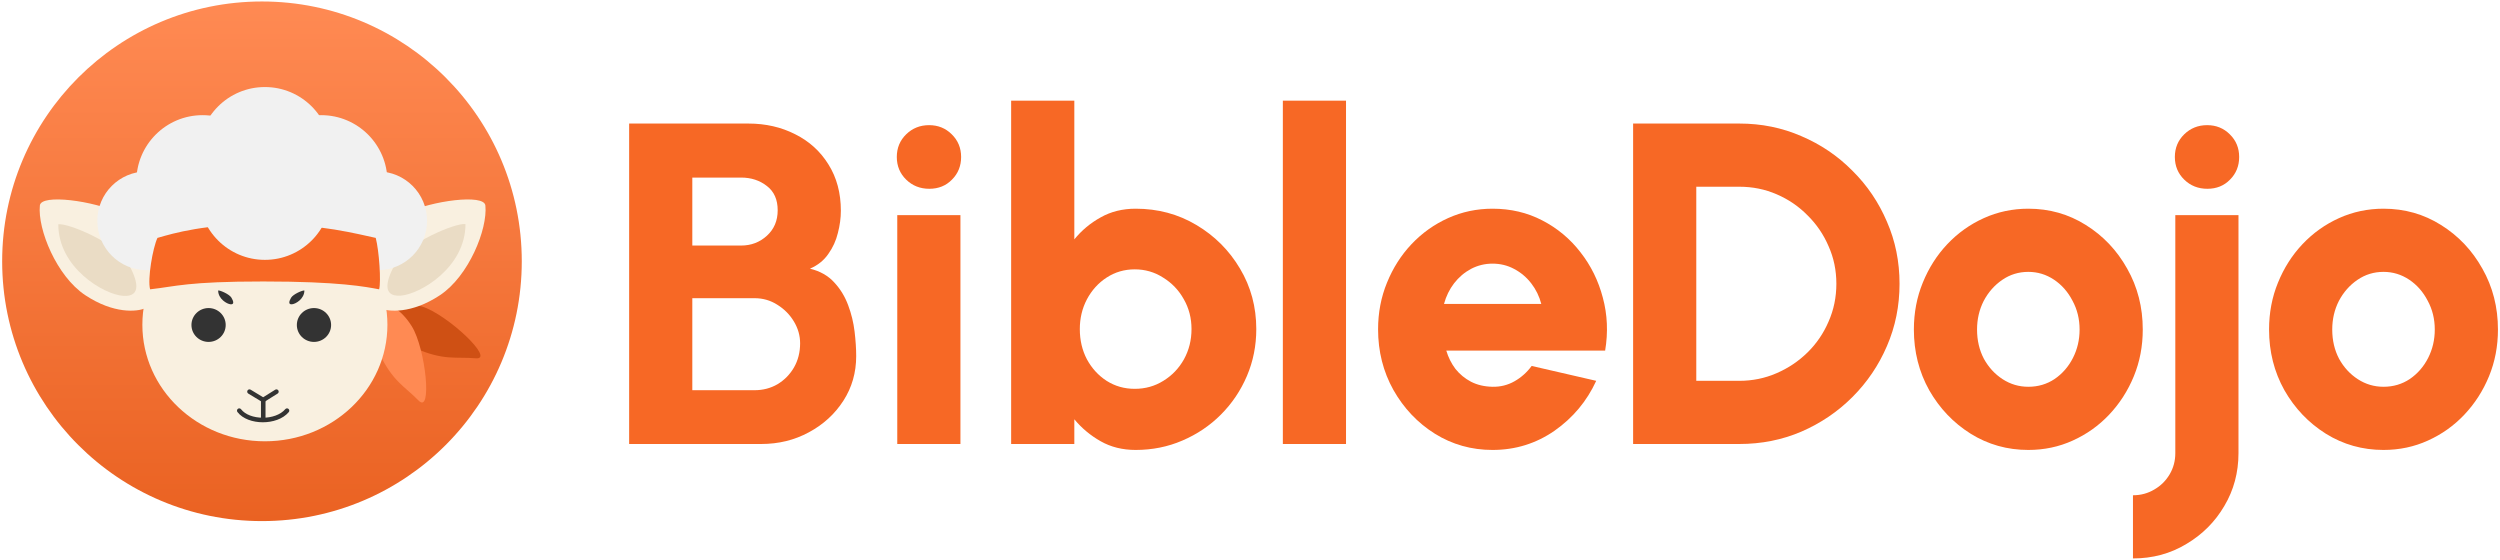
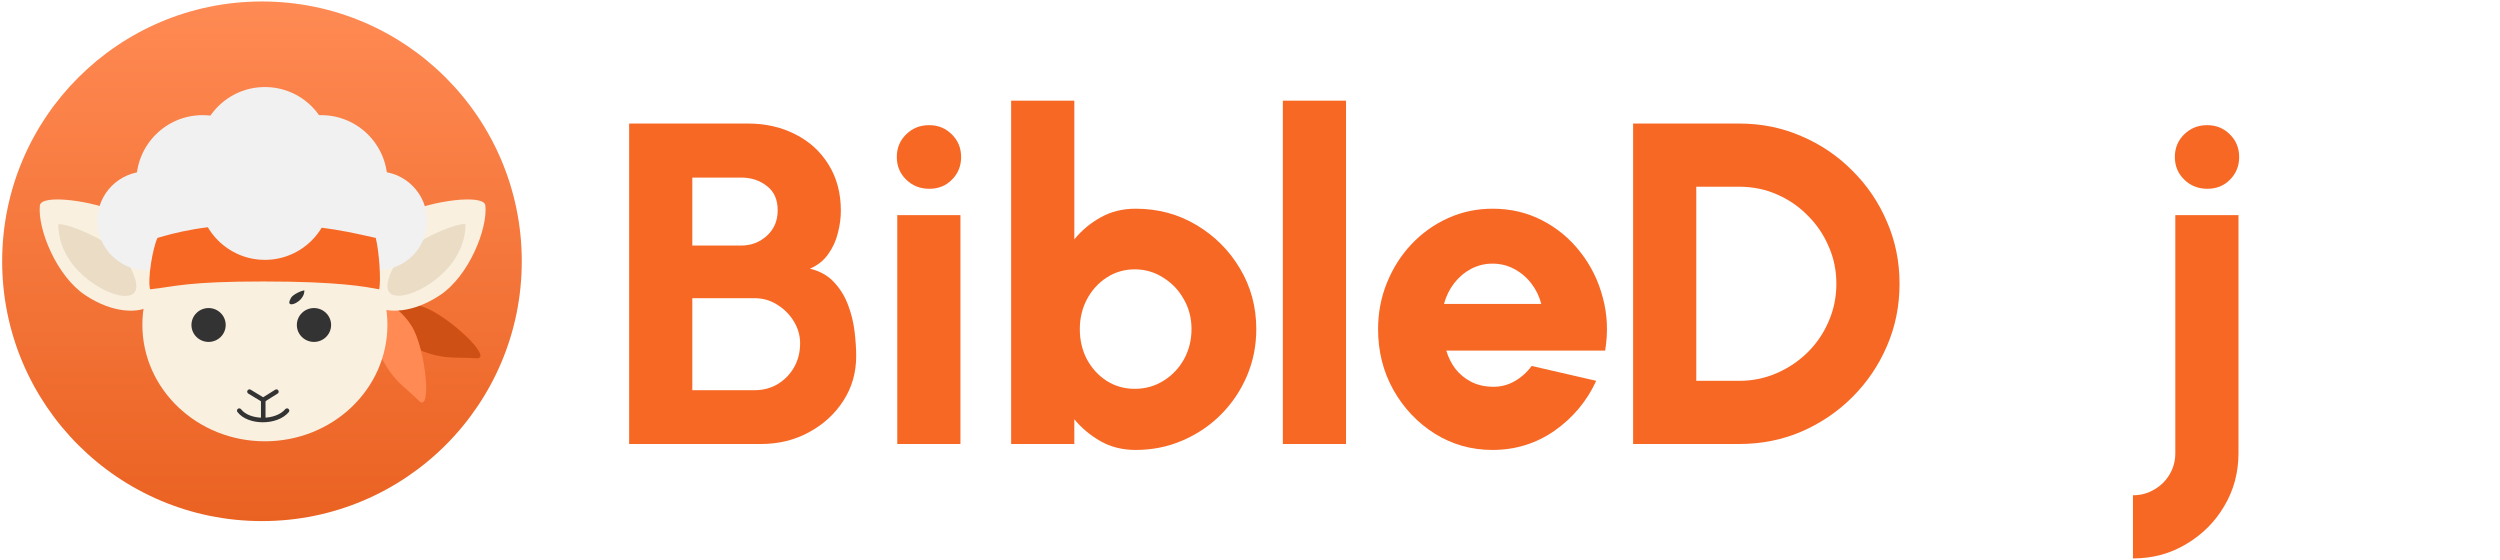
<svg xmlns="http://www.w3.org/2000/svg" width="960" height="215" viewBox="0 0 960 215" fill="none">
  <circle cx="100.597" cy="100.334" r="99.766" fill="url(#paint0_linear_122_40)" />
  <path d="M162.148 117.729C154.394 115.283 148.889 117.115 147.106 118.337C147.59 121.849 150.74 129.84 159.471 133.712C170.385 138.552 175.041 136.935 182.695 137.589C190.348 138.242 171.841 120.785 162.148 117.729Z" fill="#CF5014" />
  <path d="M158.144 125.326C153.876 118.406 148.513 116.193 146.365 115.951C144.435 118.925 141.593 127.031 145.667 135.67C150.76 146.468 155.341 148.289 160.705 153.787C166.068 159.286 163.479 133.977 158.144 125.326Z" fill="#FF8A53" />
  <path d="M148.768 124.71C148.768 149.423 127.703 169.457 101.718 169.457C75.734 169.457 54.669 149.423 54.669 124.71C54.669 99.997 75.734 79.964 101.718 79.964C127.703 79.964 148.768 99.997 148.768 124.71Z" fill="#F9F0E0" />
  <path d="M45.887 81.846C55.929 86.671 59.428 101.133 59.633 109.004L55.753 118.364C52.656 119.729 43.714 120.635 32.715 113.334C21.716 106.033 14.391 87.982 15.308 78.911C15.766 74.376 35.977 77.084 45.887 81.846Z" fill="#F9F0E0" />
  <path d="M48.829 100.517C44.64 93.448 26.313 85.595 22.386 86.119C22.386 102.875 39.927 113.084 47.258 113.608C54.588 114.132 53.017 107.586 48.829 100.517Z" fill="#EADCC5" />
  <path d="M155.808 81.846C145.765 86.671 142.267 101.133 142.061 109.004L145.941 118.364C149.038 119.729 157.981 120.635 168.98 113.334C179.978 106.033 187.303 87.982 186.386 78.911C185.928 74.376 165.717 77.084 155.808 81.846Z" fill="#F9F0E0" />
  <path d="M152.301 100.438C156.49 93.369 174.817 85.515 178.744 86.04C178.744 102.795 161.203 113.005 153.872 113.529C146.542 114.052 148.113 107.507 152.301 100.438Z" fill="#EADCC5" />
  <path d="M101.719 84.27C115.759 84.27 127.141 72.888 127.141 58.847C127.141 44.807 115.759 33.425 101.719 33.425C87.678 33.425 76.296 44.807 76.296 58.847C76.296 72.888 87.678 84.27 101.719 84.27Z" fill="#F1F1F1" />
  <path d="M77.784 95.067C91.825 95.067 103.207 83.685 103.207 69.644C103.207 55.604 91.825 44.221 77.784 44.221C63.744 44.221 52.361 55.604 52.361 69.644C52.361 83.685 63.744 95.067 77.784 95.067Z" fill="#F1F1F1" />
  <path d="M56.333 103.746C66.804 103.746 75.293 95.257 75.293 84.786C75.293 74.315 66.804 65.827 56.333 65.827C45.862 65.827 37.374 74.315 37.374 84.786C37.374 95.257 45.862 103.746 56.333 103.746Z" fill="#F1F1F1" />
  <path d="M145.031 103.746C155.502 103.746 163.991 95.257 163.991 84.786C163.991 74.315 155.502 65.827 145.031 65.827C134.56 65.827 126.072 74.315 126.072 84.786C126.072 95.257 134.56 103.746 145.031 103.746Z" fill="#F1F1F1" />
  <path d="M123.345 95.067C137.386 95.067 148.768 83.685 148.768 69.644C148.768 55.604 137.386 44.221 123.345 44.221C109.305 44.221 97.922 55.604 97.922 69.644C97.922 83.685 109.305 95.067 123.345 95.067Z" fill="#F1F1F1" />
  <path fill-rule="evenodd" clip-rule="evenodd" d="M91.344 156.988C91.728 156.695 92.277 156.768 92.571 157.152C94.15 159.216 97.389 160.39 100.873 160.404C104.348 160.418 107.729 159.274 109.545 157.119C109.857 156.75 110.409 156.703 110.778 157.014C111.148 157.326 111.195 157.878 110.884 158.248C108.609 160.945 104.632 162.17 100.866 162.154C97.11 162.139 93.225 160.887 91.181 158.215C90.887 157.831 90.96 157.282 91.344 156.988Z" fill="#333333" />
  <path d="M101.097 86.015C78.703 86.015 66.887 89.503 60.467 91.353C58.645 95.223 56.595 107.192 57.639 111.099C67.542 110.003 71.852 108.085 101.097 108.085C130.342 108.085 140.39 110.129 145.588 111.099C146.38 108.085 145.588 96.366 144.284 91.353C137.507 89.96 123.492 86.015 101.097 86.015Z" fill="#F76825" />
  <path d="M101.719 99.784C115.759 99.784 127.141 88.402 127.141 74.361C127.141 60.32 115.759 48.938 101.719 48.938C87.678 48.938 76.296 60.32 76.296 74.361C76.296 88.402 87.678 99.784 101.719 99.784Z" fill="#F1F1F1" />
  <path d="M127.143 124.795C127.143 128.385 124.198 131.295 120.566 131.295C116.934 131.295 113.99 128.385 113.99 124.795C113.99 121.205 116.934 118.295 120.566 118.295C124.198 118.295 127.143 121.205 127.143 124.795Z" fill="#333333" />
  <path d="M86.669 124.795C86.669 128.385 83.725 131.295 80.093 131.295C76.461 131.295 73.516 128.385 73.516 124.795C73.516 121.205 76.461 118.295 80.093 118.295C83.725 118.295 86.669 121.205 86.669 124.795Z" fill="#333333" />
  <path fill-rule="evenodd" clip-rule="evenodd" d="M95.051 149.937C95.301 149.524 95.839 149.392 96.253 149.642L101.048 152.546L105.679 149.649C106.088 149.392 106.628 149.517 106.885 149.926C107.141 150.336 107.017 150.876 106.607 151.132L101.063 154.601L95.346 151.139C94.933 150.889 94.8 150.351 95.051 149.937Z" fill="#333333" />
  <path fill-rule="evenodd" clip-rule="evenodd" d="M101.085 152.814C101.568 152.814 101.96 153.206 101.96 153.69V160.742C101.96 161.225 101.568 161.617 101.085 161.617C100.601 161.617 100.209 161.225 100.209 160.742V153.69C100.209 153.206 100.601 152.814 101.085 152.814Z" fill="#333333" />
  <path d="M111.779 114.325C112.588 112.96 116.127 111.443 116.886 111.544C116.886 114.781 113.498 116.753 112.082 116.854C110.666 116.955 110.97 115.691 111.779 114.325Z" fill="#333333" />
-   <path d="M88.88 114.325C88.071 112.96 84.531 111.443 83.772 111.544C83.772 114.781 87.16 116.753 88.576 116.854C89.992 116.955 89.689 115.691 88.88 114.325Z" fill="#333333" />
  <path d="M241.59 170.494V47.444H287.382C294.003 47.444 300.009 48.821 305.4 51.575C310.79 54.271 315.039 58.138 318.144 63.177C321.308 68.216 322.89 74.134 322.89 80.931C322.89 83.685 322.509 86.527 321.748 89.457C321.045 92.387 319.814 95.082 318.056 97.543C316.357 100.004 314.013 101.879 311.025 103.168C314.892 104.106 317.998 105.864 320.341 108.442C322.685 110.961 324.472 113.891 325.703 117.231C326.933 120.512 327.754 123.882 328.164 127.339C328.574 130.796 328.779 133.931 328.779 136.743C328.779 143.072 327.139 148.785 323.857 153.882C320.576 158.98 316.152 163.023 310.585 166.012C305.077 169 298.984 170.494 292.304 170.494H241.59ZM265.848 149.839H289.755C292.978 149.839 295.907 149.078 298.544 147.554C301.181 145.972 303.29 143.833 304.872 141.138C306.454 138.384 307.245 135.278 307.245 131.821C307.245 128.892 306.454 126.108 304.872 123.471C303.29 120.835 301.181 118.696 298.544 117.055C295.907 115.356 292.978 114.506 289.755 114.506H265.848V149.839ZM265.848 94.291H284.569C288.436 94.291 291.747 93.031 294.501 90.512C297.255 87.992 298.632 84.74 298.632 80.756C298.632 76.654 297.255 73.548 294.501 71.439C291.747 69.271 288.436 68.187 284.569 68.187H265.848V94.291Z" fill="#F76825" />
  <path d="M344.548 82.601H368.806V170.494H344.548V82.601ZM356.853 72.494C353.337 72.494 350.378 71.322 347.975 68.978C345.573 66.634 344.372 63.734 344.372 60.277C344.372 56.819 345.573 53.919 347.975 51.575C350.378 49.231 353.308 48.059 356.765 48.059C360.222 48.059 363.122 49.231 365.466 51.575C367.869 53.919 369.07 56.819 369.07 60.277C369.07 63.734 367.898 66.634 365.554 68.978C363.269 71.322 360.368 72.494 356.853 72.494Z" fill="#F76825" />
  <path d="M436.095 80.14C444.65 80.14 452.414 82.221 459.386 86.381C466.418 90.541 472.014 96.137 476.174 103.168C480.334 110.141 482.414 117.876 482.414 126.372C482.414 132.759 481.213 138.765 478.811 144.39C476.408 150.015 473.068 154.966 468.791 159.244C464.572 163.463 459.65 166.773 454.025 169.176C448.458 171.578 442.482 172.779 436.095 172.779C431.056 172.779 426.573 171.666 422.647 169.439C418.721 167.213 415.352 164.4 412.54 161.002V170.494H388.281V38.655H412.54V91.918C415.352 88.461 418.721 85.648 422.647 83.48C426.573 81.254 431.056 80.14 436.095 80.14ZM435.743 149.312C439.786 149.312 443.448 148.286 446.73 146.236C450.07 144.185 452.707 141.431 454.64 137.974C456.574 134.458 457.541 130.591 457.541 126.372C457.541 122.153 456.544 118.315 454.552 114.858C452.619 111.401 449.982 108.647 446.642 106.596C443.361 104.487 439.728 103.432 435.743 103.432C431.759 103.432 428.155 104.487 424.932 106.596C421.768 108.647 419.249 111.43 417.374 114.946C415.557 118.403 414.649 122.212 414.649 126.372C414.649 130.649 415.557 134.517 417.374 137.974C419.249 141.431 421.768 144.185 424.932 146.236C428.155 148.286 431.759 149.312 435.743 149.312Z" fill="#F76825" />
  <path d="M492.613 170.494V38.655H516.871V170.494H492.613Z" fill="#F76825" />
  <path d="M573.131 172.779C565.044 172.779 557.661 170.699 550.982 166.539C544.36 162.379 539.057 156.783 535.073 149.751C531.147 142.72 529.184 134.956 529.184 126.46C529.184 120.073 530.327 114.096 532.612 108.53C534.897 102.905 538.032 97.983 542.016 93.764C546.06 89.486 550.747 86.146 556.079 83.744C561.411 81.342 567.095 80.14 573.131 80.14C580.103 80.14 586.461 81.635 592.203 84.623C598.004 87.611 602.897 91.684 606.881 96.84C610.924 101.996 613.796 107.827 615.495 114.331C617.253 120.835 617.546 127.602 616.374 134.634H555.376C556.138 137.212 557.31 139.556 558.892 141.665C560.533 143.716 562.525 145.357 564.869 146.587C567.271 147.818 570.025 148.462 573.131 148.521C576.177 148.579 578.99 147.876 581.568 146.411C584.146 144.947 586.344 142.984 588.16 140.523L612.946 146.236C609.372 154.029 604.039 160.416 596.949 165.396C589.859 170.318 581.92 172.779 573.131 172.779ZM554.497 116.704H591.852C591.09 113.774 589.801 111.137 587.984 108.793C586.168 106.45 583.971 104.604 581.392 103.256C578.873 101.908 576.119 101.235 573.131 101.235C570.201 101.235 567.447 101.908 564.869 103.256C562.349 104.604 560.181 106.45 558.365 108.793C556.607 111.079 555.318 113.715 554.497 116.704Z" fill="#F76825" />
  <path d="M627.116 170.494V47.444H667.898C676.394 47.444 684.334 49.056 691.717 52.278C699.159 55.443 705.692 59.866 711.317 65.55C717.001 71.175 721.425 77.709 724.589 85.15C727.812 92.533 729.423 100.473 729.423 108.969C729.423 117.465 727.812 125.434 724.589 132.876C721.425 140.259 717.001 146.792 711.317 152.476C705.692 158.101 699.159 162.525 691.717 165.748C684.334 168.912 676.394 170.494 667.898 170.494H627.116ZM651.374 146.236H667.898C672.937 146.236 677.683 145.269 682.137 143.335C686.648 141.402 690.633 138.735 694.09 135.337C697.547 131.938 700.243 127.983 702.176 123.471C704.168 118.96 705.165 114.126 705.165 108.969C705.165 103.813 704.168 99.008 702.176 94.555C700.243 90.043 697.547 86.088 694.09 82.689C690.692 79.232 686.736 76.537 682.225 74.603C677.771 72.669 672.996 71.703 667.898 71.703H651.374V146.236Z" fill="#F76825" />
-   <path d="M778.875 172.779C770.789 172.779 763.406 170.699 756.726 166.539C750.105 162.379 744.802 156.812 740.817 149.839C736.892 142.808 734.929 135.044 734.929 126.548C734.929 120.102 736.071 114.096 738.356 108.53C740.642 102.905 743.776 97.983 747.761 93.764C751.804 89.486 756.492 86.146 761.824 83.744C767.156 81.342 772.84 80.14 778.875 80.14C786.961 80.14 794.315 82.221 800.936 86.381C807.616 90.541 812.919 96.137 816.845 103.168C820.829 110.2 822.821 117.993 822.821 126.548C822.821 132.935 821.679 138.911 819.393 144.478C817.108 150.044 813.944 154.966 809.901 159.244C805.917 163.463 801.258 166.773 795.926 169.176C790.653 171.578 784.969 172.779 778.875 172.779ZM778.875 148.521C782.625 148.521 785.994 147.525 788.983 145.533C791.971 143.482 794.315 140.786 796.014 137.446C797.713 134.106 798.563 130.474 798.563 126.548C798.563 122.505 797.655 118.813 795.838 115.473C794.08 112.075 791.707 109.379 788.719 107.387C785.731 105.395 782.449 104.399 778.875 104.399C775.183 104.399 771.844 105.424 768.855 107.475C765.867 109.526 763.494 112.221 761.736 115.561C760.037 118.901 759.187 122.563 759.187 126.548C759.187 130.708 760.066 134.458 761.824 137.798C763.64 141.079 766.043 143.687 769.031 145.62C772.019 147.554 775.301 148.521 778.875 148.521Z" fill="#F76825" />
  <path d="M819.058 214.44V190.182C822.047 190.182 824.771 189.45 827.232 187.985C829.693 186.578 831.656 184.645 833.121 182.184C834.586 179.723 835.319 176.998 835.319 174.01V82.601H859.577V174.01C859.577 181.451 857.76 188.219 854.128 194.313C850.553 200.407 845.69 205.27 839.537 208.903C833.443 212.595 826.617 214.44 819.058 214.44ZM847.624 72.494C844.108 72.494 841.149 71.322 838.746 68.978C836.344 66.634 835.143 63.734 835.143 60.277C835.143 56.819 836.344 53.919 838.746 51.575C841.149 49.231 844.079 48.059 847.536 48.059C850.993 48.059 853.893 49.231 856.237 51.575C858.639 53.919 859.841 56.819 859.841 60.277C859.841 63.734 858.669 66.634 856.325 68.978C854.04 71.322 851.139 72.494 847.624 72.494Z" fill="#F76825" />
-   <path d="M915.267 172.779C907.18 172.779 899.797 170.699 893.118 166.539C886.496 162.379 881.193 156.812 877.209 149.839C873.283 142.808 871.32 135.044 871.32 126.548C871.32 120.102 872.463 114.096 874.748 108.53C877.033 102.905 880.168 97.983 884.153 93.764C888.196 89.486 892.883 86.146 898.215 83.744C903.548 81.342 909.231 80.14 915.267 80.14C923.353 80.14 930.706 82.221 937.328 86.381C944.008 90.541 949.31 96.137 953.236 103.168C957.221 110.2 959.213 117.993 959.213 126.548C959.213 132.935 958.07 138.911 955.785 144.478C953.5 150.044 950.336 154.966 946.293 159.244C942.308 163.463 937.65 166.773 932.318 169.176C927.044 171.578 921.36 172.779 915.267 172.779ZM915.267 148.521C919.017 148.521 922.386 147.525 925.374 145.533C928.363 143.482 930.706 140.786 932.406 137.446C934.105 134.106 934.955 130.474 934.955 126.548C934.955 122.505 934.046 118.813 932.23 115.473C930.472 112.075 928.099 109.379 925.111 107.387C922.122 105.395 918.841 104.399 915.267 104.399C911.575 104.399 908.235 105.424 905.247 107.475C902.258 109.526 899.885 112.221 898.128 115.561C896.428 118.901 895.579 122.563 895.579 126.548C895.579 130.708 896.458 134.458 898.215 137.798C900.032 141.079 902.434 143.687 905.423 145.62C908.411 147.554 911.692 148.521 915.267 148.521Z" fill="#F76825" />
  <defs>
    <linearGradient id="paint0_linear_122_40" x1="100.597" y1="0.568" x2="100.597" y2="200.099" gradientUnits="userSpaceOnUse">
      <stop stop-color="#FF8A53" />
      <stop offset="1" stop-color="#EA6222" />
    </linearGradient>
  </defs>
</svg>